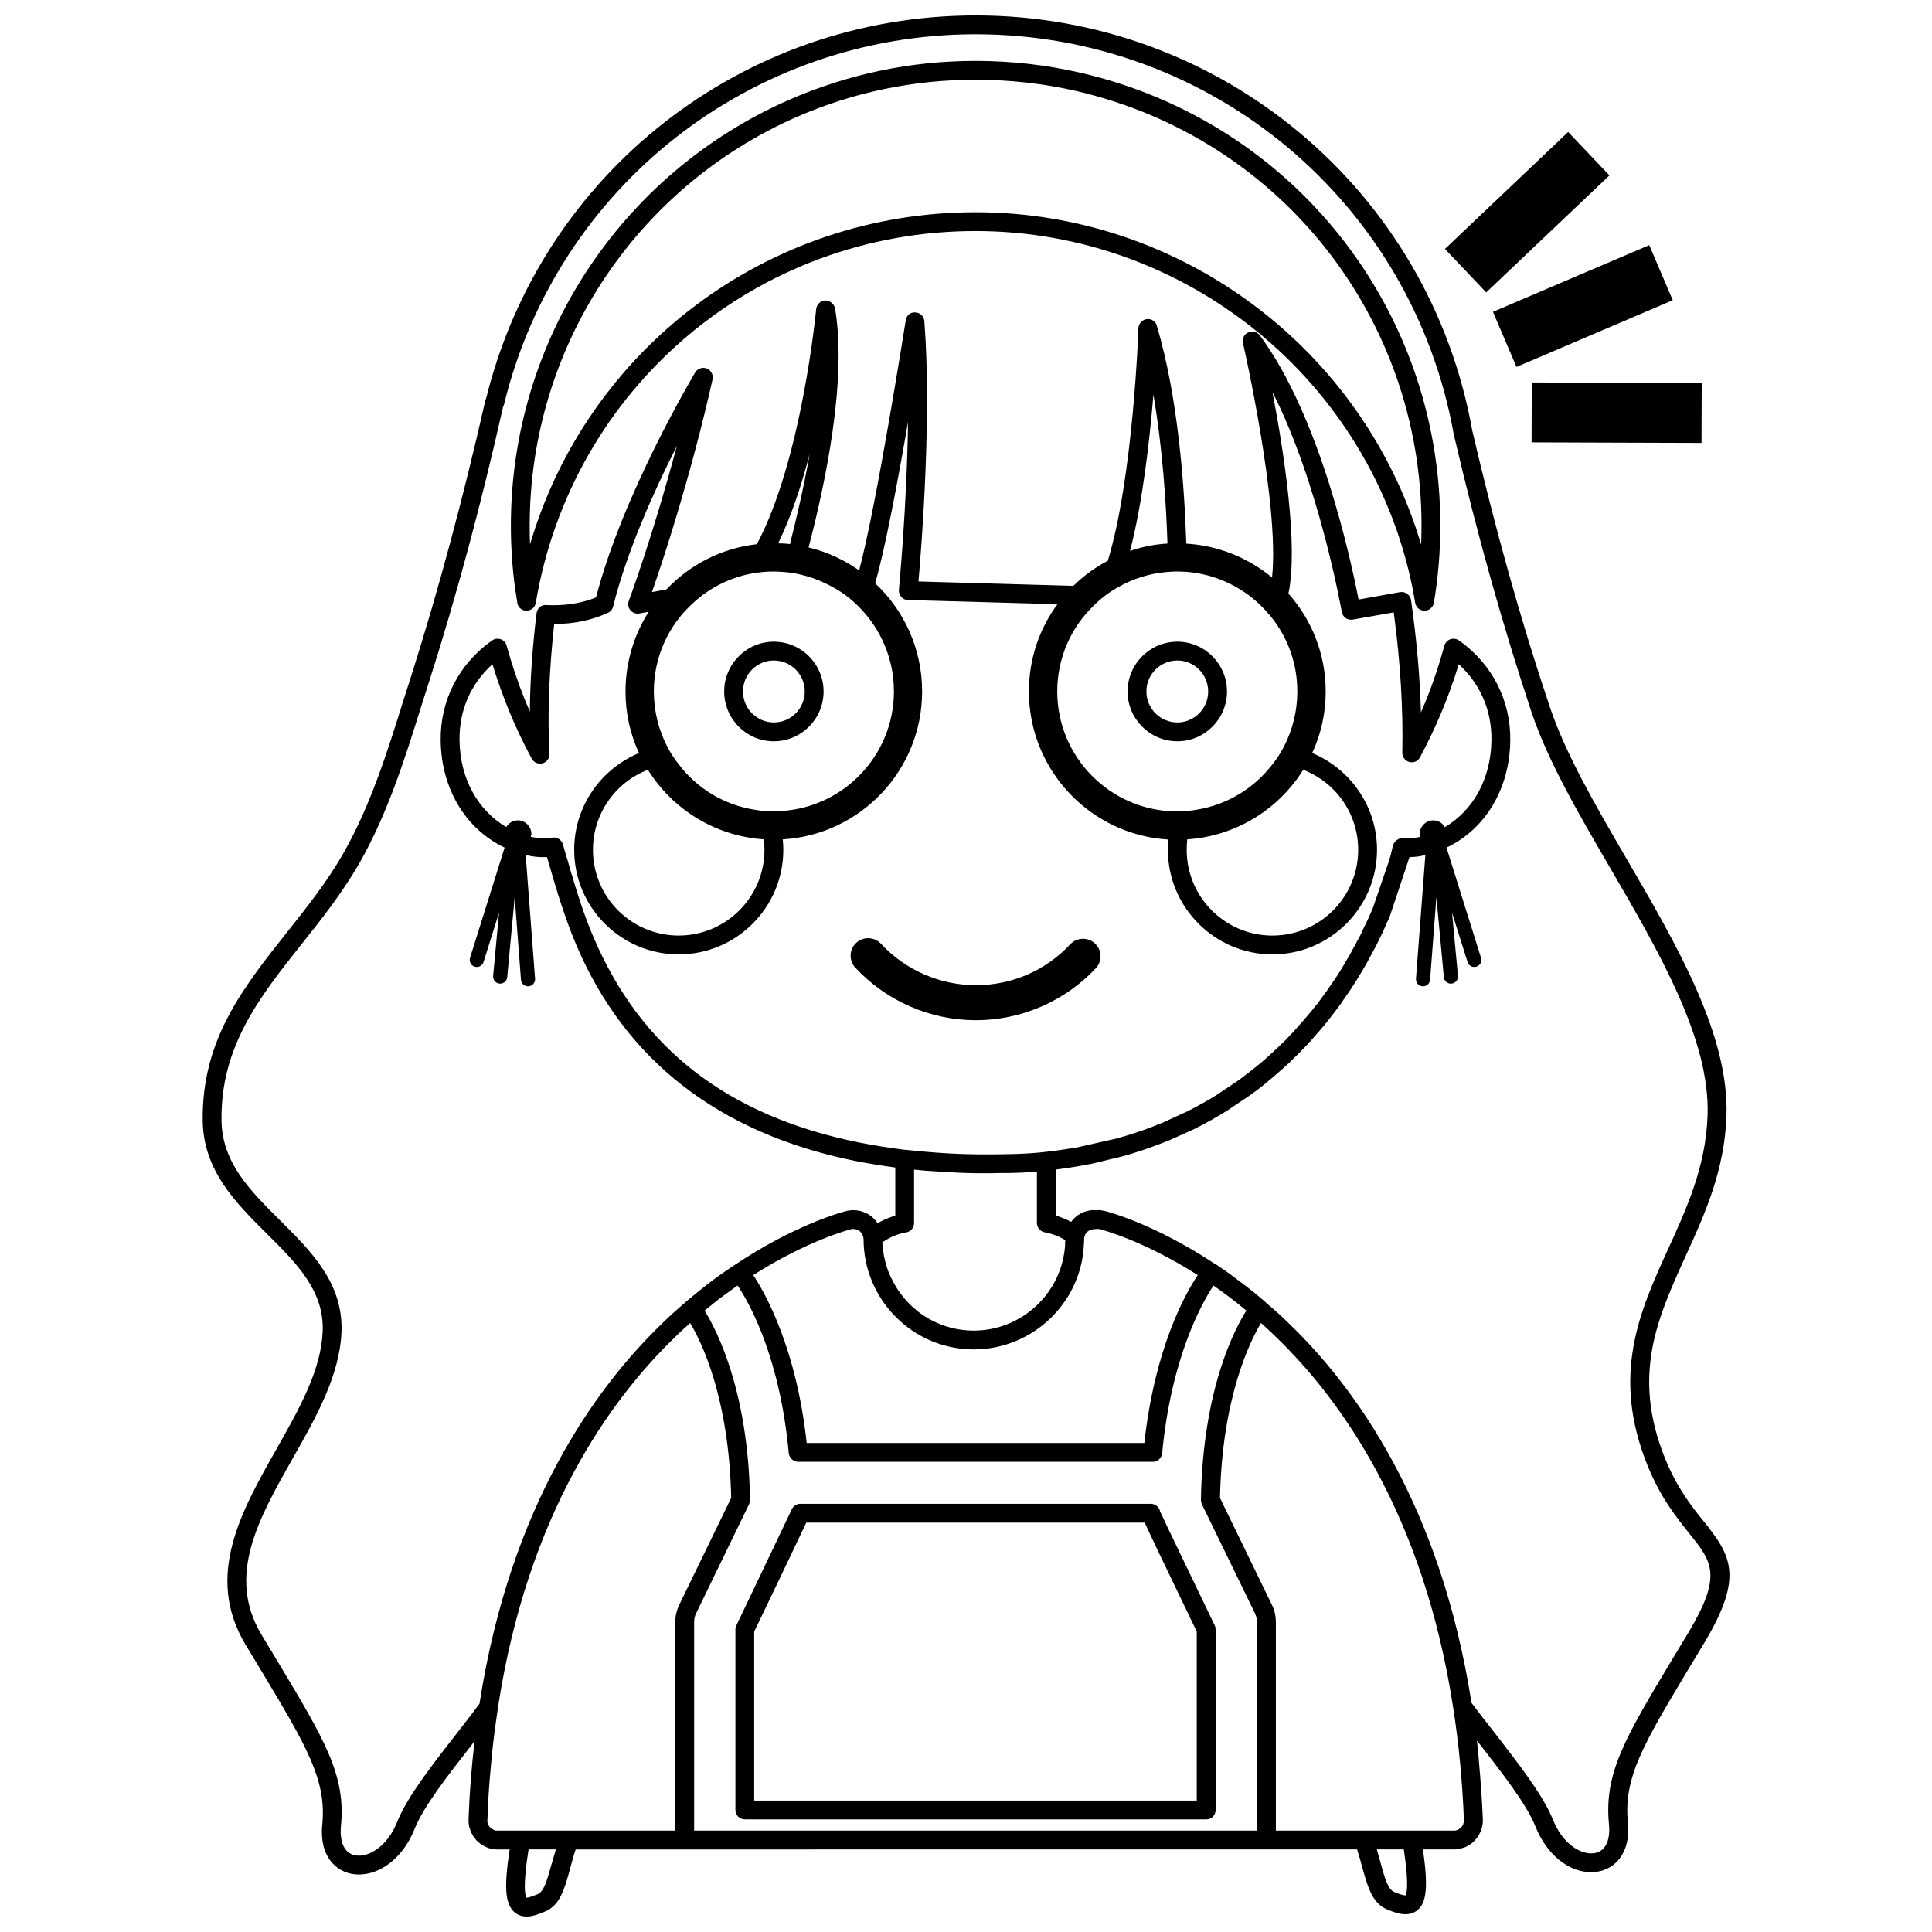
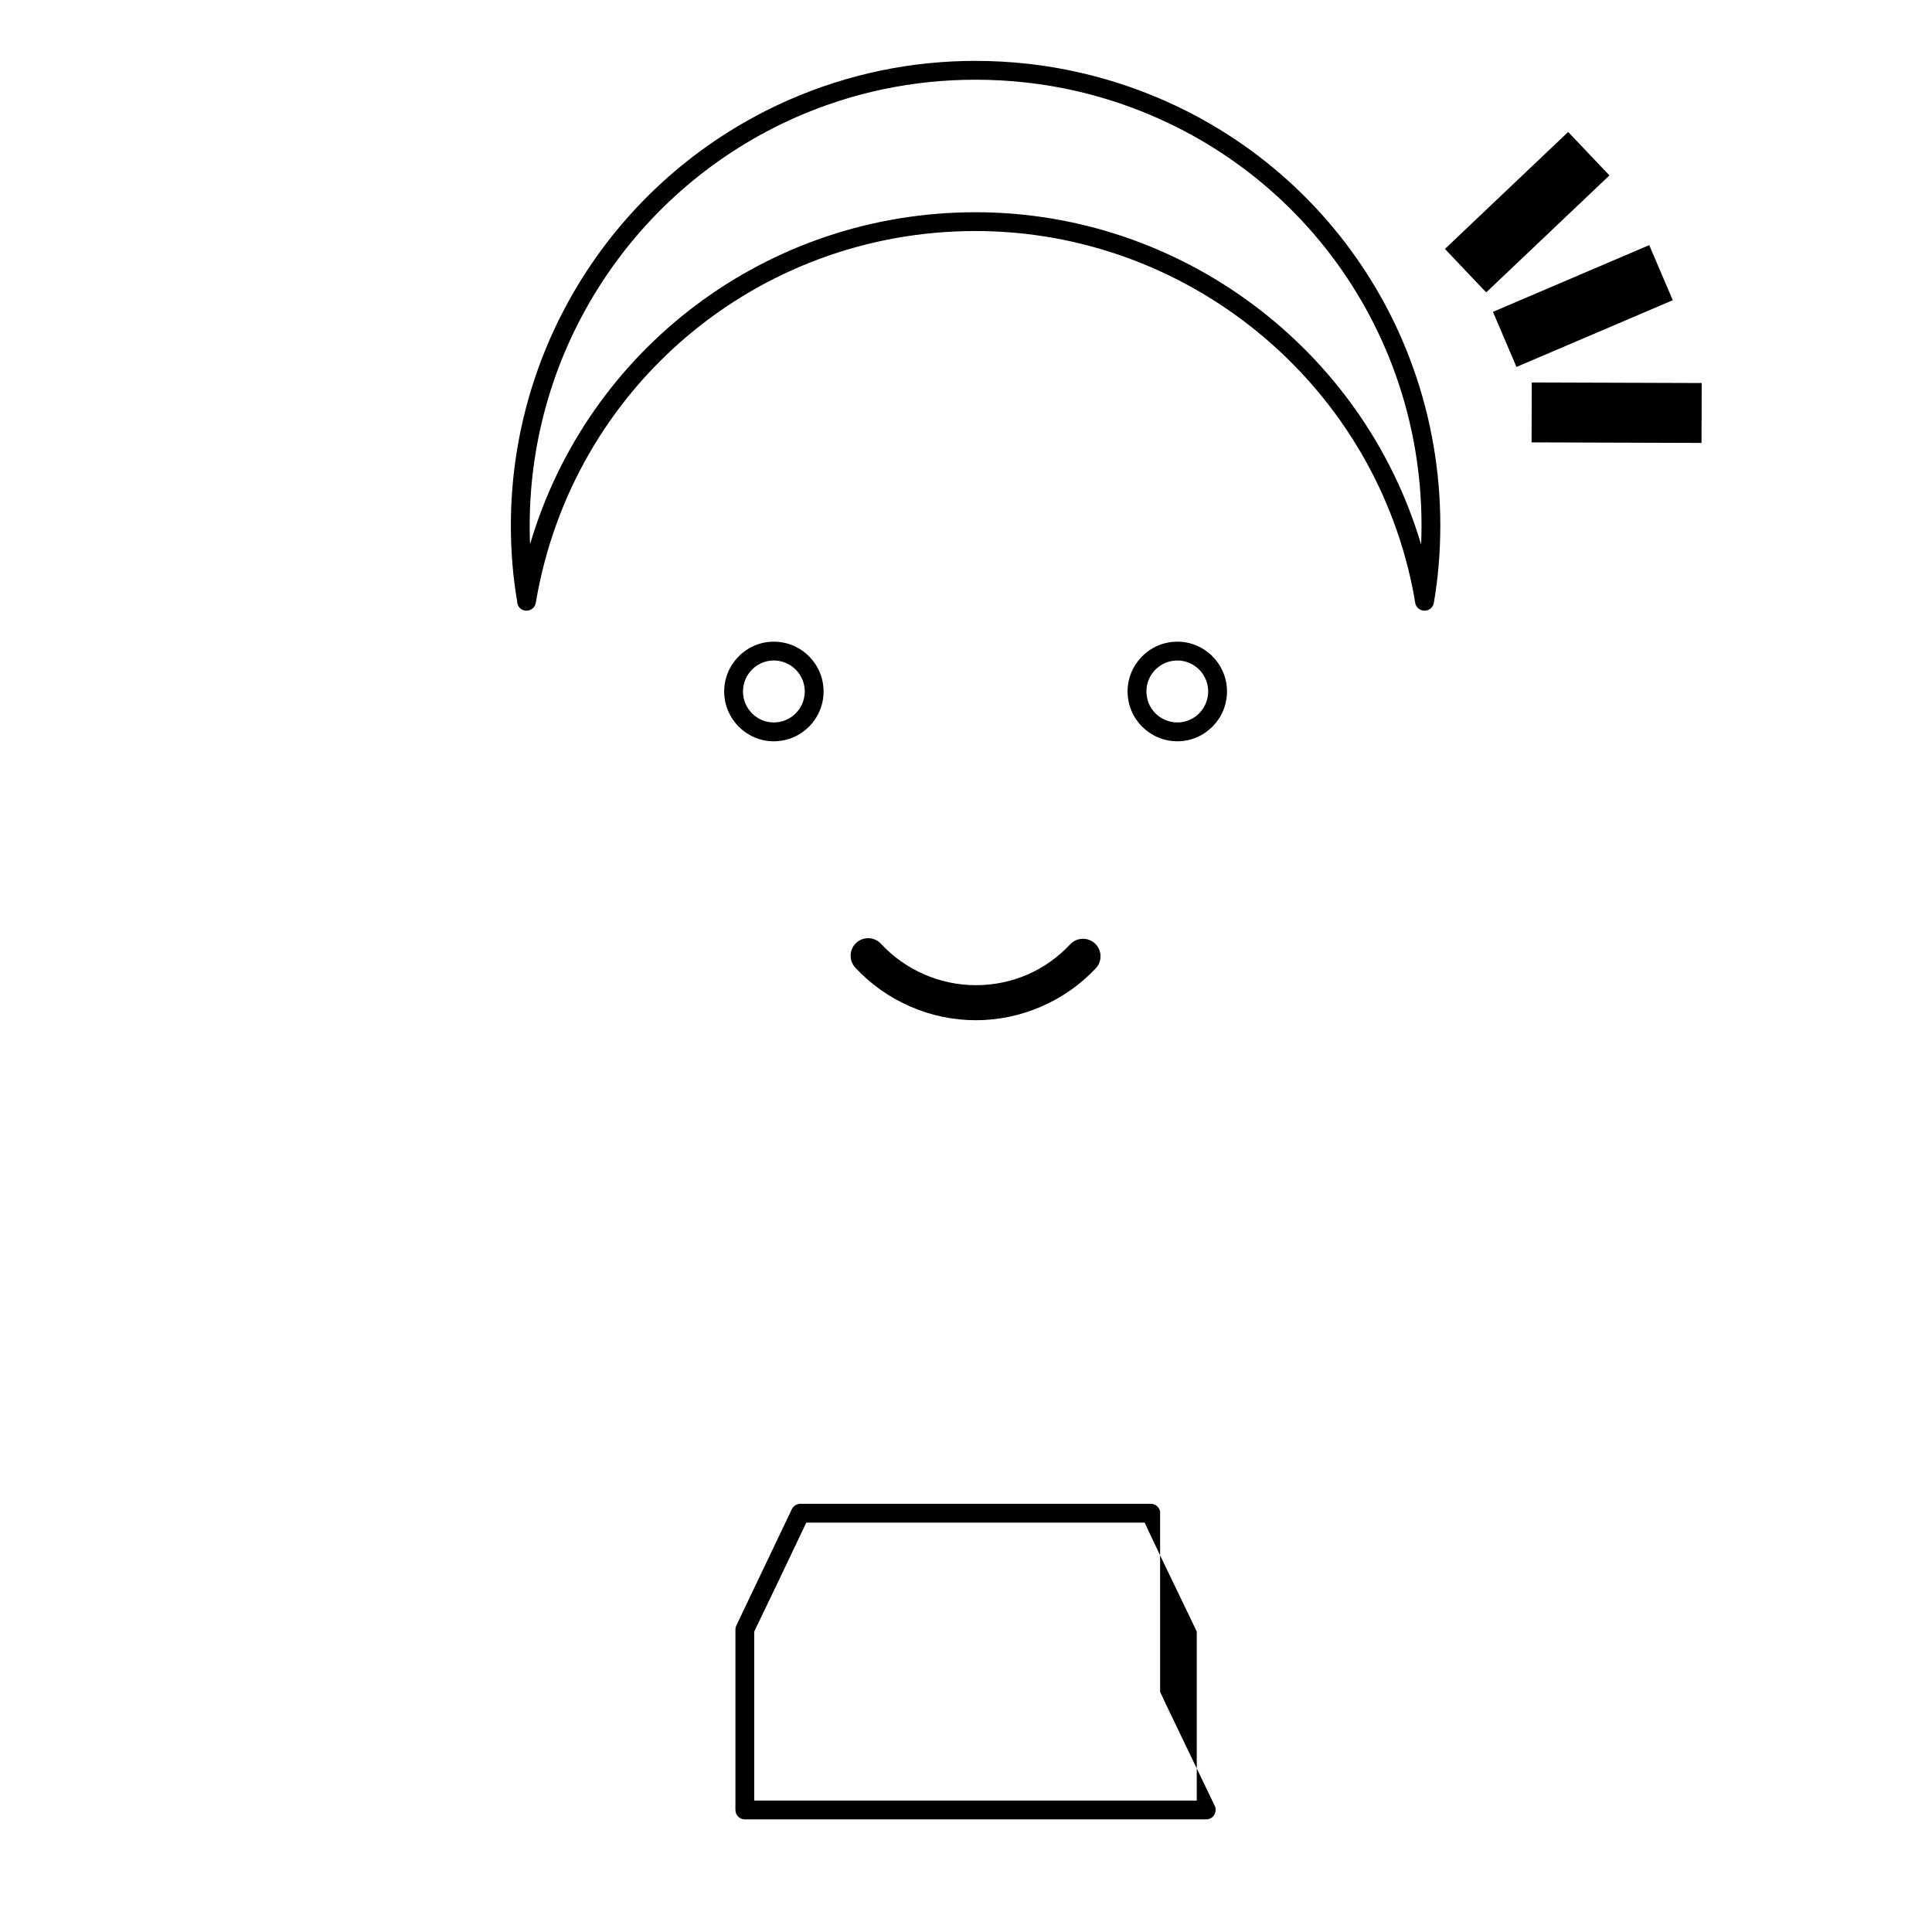
<svg xmlns="http://www.w3.org/2000/svg" width="800px" height="800px" version="1.1" viewBox="144 144 512 512">
  <defs>
    <clipPath id="a">
-       <path d="m197 148.09h406v503.81h-406z" />
-     </clipPath>
+       </clipPath>
  </defs>
  <g clip-path="url(#a)">
    <path d="m595.53 547.21c-3.176-3.93-7.098-8.867-10.277-16.727-8.918-22.066-1.965-37.23 5.344-53.352 5.141-11.234 10.43-22.824 10.934-37.383 0.754-21.41-13.047-45.141-26.449-68.113-8.363-14.359-16.223-27.91-20.402-40.406-7.609-22.621-14.309-46.551-20.504-73.051-11.344-63.785-66.715-110.09-131.61-110.09-61.664 0-114.97 41.715-129.73 101.47-0.145 0.25-0.203 0.453-0.25 0.707-5.793 25.594-12.344 49.926-19.445 72.348l-2.168 6.801c-4.332 13.855-8.816 28.164-15.922 40.605-4.328 7.656-9.77 14.461-15.008 21.059-11.586 14.609-22.57 28.414-22.324 49.828 0.152 13.301 8.715 21.816 17.035 30.078 7.809 7.758 15.164 15.062 14.762 25.797-0.402 10.277-6.144 20.453-12.242 31.234-9.371 16.523-19.043 33.605-8.266 51.742l4.383 7.254c11.789 19.648 17.18 28.668 16.02 40.457-0.551 5.441 1.16 8.613 2.672 10.277 1.762 1.965 4.281 3.023 7.004 3.023 6.047 0 11.891-4.734 14.812-12.141 2.367-5.894 8.664-13.957 14.762-21.766 0.352-0.504 0.754-0.957 1.113-1.461-0.805 6.75-1.367 13.754-1.613 20.957h0.051v0.25c-0.051 0.102-0.051 0.203-0.051 0.301 0 0.051 0.102 0.656 0.102 0.754 0 0.102 0.105 0.453 0.105 0.555 0 0 0.051 0.051 0.051 0.102 0.051 0.152 0.105 0.25 0.152 0.453 0 0.051 0.051 0.152 0.051 0.203 0 0.102 0.051 0.152 0.051 0.152 0 0.051 0 0.102 0.055 0.152 0.051 0.203 0.145 0.453 0.203 0.504l0.145 0.203 0.203 0.402c0.051 0.051 0.105 0.152 0.152 0.25 0.102 0.152 0.203 0.25 0.203 0.301l0.102 0.102c0 0.051 0 0.102 0.055 0.102 0.051 0 0.102 0.102 0.203 0.203 0.051 0.102 0.145 0.25 0.348 0.453 0.105 0.051 0.203 0.203 0.402 0.352 0.051 0.051 0.105 0.051 0.105 0.102 0.051 0.051 0.102 0.051 0.102 0.051 0.051 0.102 0.105 0.102 0.152 0.152 0.051 0.102 0.152 0.102 0.152 0.152h0.051c0.102 0.102 0.656 0.453 0.75 0.504 0.055 0.051 0.152 0.102 0.258 0.102 0.145 0.102 0.25 0.152 0.25 0.152 0.051 0.051 0.453 0.203 0.551 0.25 0.055 0.051 0.152 0.051 0.258 0.102 0.102 0.051 0.203 0.051 0.25 0.102 0.102 0.051 0.203 0.051 0.301 0.051 0.105 0.051 0.203 0.102 0.309 0.102 0.051 0 0.203 0 0.348 0.051 0.152 0.051 0.309 0.051 0.352 0.051 0.105 0 0.605 0.051 0.707 0.051h3.43c-1.664 10.629-0.91 14.105 0.75 16.121 0.656 0.754 1.812 1.664 3.727 1.664 1.461 0 2.922-0.504 4.836-1.309 3.981-1.613 5.144-5.793 6.606-11.035 0.453-1.664 0.906-3.477 1.562-5.441h28.918l154.19-0.012h23.988c0.551 1.762 1.004 3.375 1.406 4.887 1.461 5.238 2.625 9.371 6.555 11.035 1.965 0.805 3.426 1.258 4.887 1.258 1.914 0 3.074-0.906 3.727-1.664 1.605-1.863 2.367-5.34 0.855-15.516h8.566c0.051 0 0.145 0 0.301-0.051 0.102 0.051 0.203 0.051 0.25 0 0.152 0 0.605-0.102 0.754-0.102 0.051 0 0.145-0.051 0.25-0.102 0.102-0.051 0.301-0.102 0.402-0.102 0.051-0.051 0.102-0.051 0.102-0.051 0.055 0 0.203-0.051 0.352-0.102 0.051 0 0.152-0.051 0.152-0.051 0.145-0.051 0.402-0.203 0.551-0.25l0.055-0.051s0.051 0 0.102-0.051 0.105-0.102 0.203-0.152h0.051c0.152-0.051 0.309-0.152 0.352-0.203l0.102-0.102h0.055c0.145-0.102 0.348-0.25 0.504-0.402 0.203-0.102 0.309-0.25 0.352-0.301 0.102-0.102 0.203-0.203 0.25-0.301 0.051-0.051 0.102-0.102 0.152-0.152s0.102-0.051 0.102-0.102c0.105-0.102 0.402-0.402 0.453-0.555 0.152-0.152 0.258-0.352 0.457-0.656l0.145-0.352s0-0.051 0.105-0.152c0-0.051 0-0.102 0.051-0.152 0.051-0.102 0.102-0.203 0.102-0.203 0.055-0.152 0.105-0.352 0.152-0.402 0.051-0.102 0.152-0.402 0.203-0.555l0.105-0.504v-0.051s0-0.102 0.051-0.25c0.051-0.102 0.051-0.203 0.051-0.25l0.051-0.605v-0.656c-0.203-5.289-0.605-10.48-1.059-15.566v-0.152c-0.145-1.715-0.301-3.426-0.504-5.141 0.25 0.352 0.504 0.656 0.805 1.008 6.047 7.809 12.344 15.871 14.711 21.766 2.922 7.356 8.711 12.09 14.762 12.09 2.769 0 5.238-1.059 7.004-2.973 1.566-1.715 3.273-4.887 2.719-10.328-1.176-11.777 4.215-20.746 16.004-40.445l4.383-7.254c10.328-17.379 7.004-22.871-0.25-31.941zm-305.41 90.988c-1.258 4.535-2.016 7.106-3.68 7.809-0.656 0.25-2.168 0.906-2.922 0.906-0.352-0.555-1.008-2.973 0.555-12.797h7.25c-0.445 1.461-0.852 2.824-1.203 4.082zm4.637-9.066h-19.297c-0.105-0.051-0.203-0.051-0.352-0.102h-0.102c-0.055 0-0.055-0.051-0.105-0.051-0.102-0.051-0.203-0.152-0.301-0.203l-0.309-0.152c-0.051 0-0.051-0.051-0.102-0.051-0.105-0.102-0.152-0.152-0.203-0.203-0.051 0-0.051-0.051-0.105-0.102-0.051 0-0.051-0.051-0.102-0.051-0.105-0.152-0.203-0.402-0.352-0.504l-0.051-0.152c0-0.203-0.105-0.555-0.152-0.605h-0.051c0-0.102 0-0.152-0.051-0.25 0.051-0.102 0.051-0.203 0.051-0.25v-0.102c0.051-1.863 0.152-3.777 0.25-5.691 0.105-1.914 0.25-3.777 0.402-5.644 0.301-3.727 0.656-7.406 1.109-11.035 0.152-1.258 0.309-2.57 0.508-3.777 0.145-1.16 0.348-2.316 0.504-3.426 0.051-0.152 0.051-0.352 0.051-0.504 7.91-51.34 29.926-81.617 47.062-98.09 1.258-1.258 2.57-2.418 3.828-3.578 2.867 4.734 10.328 19.648 10.883 46.352l-13.754 28.312c-0.707 1.461-1.059 3.023-1.059 4.586v55.27zm33.199 0v-55.27c0-0.805 0.152-1.613 0.551-2.367l14.008-28.867c0.152-0.352 0.25-0.754 0.25-1.16-0.453-29.172-9.07-45.395-12.043-50.129 1.059-0.855 2.266-1.863 3.727-3.023 0.906-0.656 1.914-1.41 2.973-2.168 0.656-0.504 1.359-0.957 2.066-1.461 3.125 4.684 11.184 18.941 13.547 44.438 0.152 1.258 1.211 2.266 2.519 2.266h93.961c1.258 0 2.367-1.008 2.469-2.266 2.414-25.34 10.48-39.699 13.598-44.438 2.977 2.066 5.996 4.332 8.715 6.648-2.973 4.684-11.539 20.605-12.043 50.129 0 0.402 0.102 0.805 0.25 1.16l14.055 28.867c0.348 0.754 0.551 1.562 0.551 2.367v55.27zm74.109-127.52c14.559 0 27.055-10.883 28.969-25.34 0.102-0.957 0.203-1.965 0.25-3.125 0-0.402 0.051-0.805 0.051-1.258 0 0 0-0.051 0.055-0.102 0.25-1.211 1.309-2.066 2.867-2.066h0.051c0.055 0 0.555-0.051 0.605-0.051 0.203 0 0.453 0.051 0.656 0.102 0.152 0.051 11.133 2.769 25.852 12.141-3.379 5.039-11.391 19.398-14.16 44.488h-89.48c-2.719-24.887-10.781-39.348-14.16-44.488 14.609-9.32 25.746-12.09 25.797-12.141h0.105c0.203-0.051 0.402-0.051 0.453-0.102h0.102c0.203 0.051 0.402 0.051 0.508 0.051 0.152 0.051 0.25 0.051 0.402 0.102h0.102c0.152 0.102 0.508 0.301 0.656 0.352 0.055 0.051 0.352 0.352 0.402 0.402 0.055 0.051 0.309 0.352 0.352 0.402 0 0.102 0.25 0.805 0.301 0.906 0 0.152 0 0.301 0.055 0.453-0.008 16.125 13.09 29.273 29.211 29.273zm-120.86-140.2c-1.309 0-2.41 0.73-3.043 1.773-0.016-0.004-0.023-0.012-0.039-0.02-7.5-4.434-12.242-12.898-12.34-23.023-0.105-7.91 2.973-14.914 8.711-20.102 0 0.051 0.051 0.051 0.051 0.102 2.625 8.613 6.098 17.027 10.383 24.938 0.551 1.008 1.762 1.512 2.871 1.211s1.859-1.359 1.809-2.519c-0.551-10.328-0.102-21.914 1.258-34.41 5.238 0 10.027-1.008 14.258-2.973 0.707-0.301 1.211-0.957 1.367-1.664 3.578-14.508 10.879-30.684 16.879-42.523-6.297 23.629-12.645 40.859-12.746 41.059-0.301 0.805-0.145 1.762 0.453 2.469 0.555 0.656 1.461 1.008 2.316 0.855l2.519-0.453c-3.879 6.098-6.144 13.352-6.144 21.109 0 5.844 1.258 11.336 3.578 16.324-10.078 4.18-17.18 14.105-17.18 25.645 0 15.266 12.395 27.711 27.711 27.711 15.266 0 27.711-12.445 27.711-27.711 0-0.957-0.051-1.863-0.145-2.769 20.605-1.211 36.93-18.34 36.93-39.195 0-11.285-4.785-21.512-12.449-28.668 2.625-8.969 6.047-27.258 8.715-42.773-0.309 22.773-2.418 44.184-2.418 44.488-0.051 0.656 0.152 1.359 0.605 1.863 0.453 0.555 1.109 0.855 1.812 0.855l39.594 1.109c-4.781 6.5-7.559 14.461-7.559 23.125 0 20.906 16.375 38.039 36.984 39.246-0.105 0.906-0.152 1.812-0.152 2.719 0 15.266 12.445 27.711 27.711 27.711s27.711-12.445 27.711-27.711c0-11.539-7.106-21.461-17.18-25.645 2.316-4.988 3.578-10.48 3.578-16.324 0-9.926-3.727-19.043-9.875-25.945 2.672-12.543-1.211-37.535-4.231-53.402 12.445 24.484 18.289 57.887 18.383 58.289 0.105 0.605 0.457 1.211 1.008 1.613 0.555 0.352 1.211 0.504 1.863 0.402l10.883-1.914c1.762 13.098 2.519 25.594 2.266 37.18 0 1.16 0.75 2.168 1.863 2.469 1.109 0.301 2.316-0.203 2.82-1.211 4.231-7.91 7.707-16.172 10.277-24.688 5.691 5.188 8.766 12.191 8.664 20.102-0.102 10.125-4.781 18.59-12.289 23.023-0.016 0.012-0.035 0.016-0.051 0.023-0.637-1.043-1.738-1.777-3.047-1.777-1.996 0-3.621 1.621-3.621 3.629 0 0.266 0.137 0.48 0.191 0.73-0.023 0.004-0.051 0.012-0.074 0.016-1.512 0.352-3.066 0.453-4.578 0.301-1.113-0.102-2.418 0.957-2.672 2.168l-0.656 2.769c-0.055 0-0.152 0.555-0.152 0.555l-4.484 13.098-0.703 1.609-1.109 2.469-0.402 0.754-1.059 2.266-0.352 0.656-2.57 4.785-0.402 0.656-0.605 1.008c0 0.051-0.25 0.504-0.301 0.504-0.754 1.359-1.613 2.672-2.469 3.981l-0.352 0.504-1.859 2.719-0.457 0.605-2.012 2.769-0.402 0.453-1.109 1.41c-1.16 1.41-2.371 2.82-3.836 4.434l-1.059 1.211-0.402 0.402-1.059 1.109-0.402 0.453-2.719 2.621-0.398 0.352-1.371 1.27c-1.512 1.41-3.125 2.719-4.836 4.082l-3.176 2.418-0.508 0.352-5.492 3.68c-2.465 1.512-5.039 2.973-7.656 4.281l-0.453 0.203-6.246 2.871-0.555 0.203-2.117 0.855c-2.867 1.109-5.945 2.117-9.02 2.973l-0.547 0.152-10.277 2.316-0.508 0.102c-2.57 0.402-5.184 0.805-8.012 1.109-5.188 0.605-10.68 0.656-16.324 0.656-6.297 0-12.645-0.352-20.656-1.211h-0.203c-4.133-0.504-8.16-1.16-12.293-1.965-34.707-7.055-57.68-24.84-70.277-54.465l-0.555-1.309s-0.152-0.453-0.203-0.453l-0.402-1.059c-1.109-2.871-2.168-5.894-3.223-9.27l-0.25-0.805-0.152-0.453-0.152-0.555-0.203-0.656-0.352-1.211s-0.145-0.453-0.145-0.504l-0.203-0.555-1.008-3.527-0.152-0.504-0.25-0.754c-0.25-0.957-0.555-1.914-0.805-2.871-0.348-1.211-1.512-2.016-2.769-1.812-1.863 0.25-3.828 0.203-5.691-0.203-0.035-0.004-0.059-0.016-0.098-0.02 0.055-0.246 0.191-0.457 0.191-0.727 0-2-1.621-3.625-3.621-3.625zm64.734-65.809c1.008-0.102 2.066-0.152 3.125-0.152 0.754 0 1.516 0.051 2.266 0.102 1.715 0.102 3.375 0.352 4.988 0.754 2.367 0.555 4.586 1.359 6.699 2.418 2.519 1.211 4.887 2.719 6.953 4.535 6.699 5.844 10.934 14.461 10.934 23.98 0 17.332-14.008 31.488-31.285 31.738-0.203 0.051-0.352 0.051-0.555 0.051-1.762 0-3.473-0.152-5.141-0.453-8.211-1.309-15.316-5.742-20.102-12.09-1.152-1.461-2.211-3.074-3.074-4.785-2.211-4.332-3.473-9.27-3.473-14.461 0-9.168 3.879-17.434 10.125-23.176 4.934-4.684 11.383-7.754 18.539-8.461zm4.281-7.609c3.473-7.152 6.246-15.566 8.363-23.781-1.566 8.969-3.578 17.434-5.238 23.98-1.059-0.148-2.066-0.199-3.125-0.199zm-3.629 81.215c0 12.543-10.227 22.723-22.727 22.723-12.539 0-22.723-10.176-22.723-22.723 0-9.672 6.047-17.938 14.559-21.211 6.5 10.43 17.785 17.582 30.738 18.438 0.102 0.91 0.152 1.816 0.152 2.773zm93.859-69.676c3.926-2.215 8.363-3.629 13.098-3.981 0.805-0.051 1.613-0.102 2.418-0.102 0.855 0 1.762 0.051 2.57 0.102 5.594 0.453 10.781 2.367 15.164 5.34h0.051c2.016 1.359 3.883 2.973 5.496 4.734 5.34 5.644 8.559 13.25 8.559 21.613 0 5.188-1.258 10.125-3.473 14.461-0.855 1.715-1.914 3.324-3.074 4.785-4.785 6.297-11.941 10.781-20.102 12.09-1.664 0.301-3.426 0.453-5.184 0.453l-0.508 0.004c-17.324-0.301-31.285-14.41-31.285-31.789 0-8.969 3.727-17.078 9.73-22.824 1.957-1.914 4.121-3.578 6.539-4.887zm3.023-9.523c3.324-12.848 5.188-29.172 6.195-41.414 2.414 14.055 3.375 28.719 3.723 39.449-3.418 0.203-6.742 0.859-9.918 1.965zm15.164 76.43c12.949-0.855 24.238-8.012 30.738-18.438 8.508 3.273 14.559 11.539 14.559 21.211 0 12.543-10.176 22.723-22.723 22.723-12.543 0-22.723-10.176-22.723-22.723 0-0.961 0.051-1.867 0.148-2.773zm-74.41 104.14c1.152-0.203 2.012-1.258 2.012-2.469v-14.156c1.062 0.102 2.121 0.203 3.125 0.301 1.258 0.102 2.519 0.152 3.727 0.25 0.957 0.051 1.914 0.102 2.828 0.152 1.512 0.102 3.023 0.152 4.484 0.203s2.871 0.051 4.332 0.051c1.461 0 2.867 0 4.281-0.051 1.41 0 2.871 0 4.281-0.051 1.316-0.051 2.625-0.102 3.93-0.203 0.555 0 1.059-0.051 1.566-0.102v13.602c0 1.211 0.906 2.266 2.062 2.469 1.914 0.352 3.777 1.059 5.441 2.066 0 1.008-0.051 2.016-0.203 2.973-1.605 11.992-11.941 21.008-24.031 21.008-5.039 0-9.773-1.562-13.652-4.231-0.605-0.402-1.211-0.855-1.77-1.359-2.465-2.066-4.578-4.637-6.039-7.559-0.309-0.555-0.605-1.16-0.855-1.762-0.258-0.551-0.457-1.105-0.66-1.711-0.203-0.605-0.402-1.211-0.504-1.812-0.051-0.051-0.051-0.152-0.051-0.25-0.203-0.656-0.352-1.359-0.402-2.117-0.051-0.102-0.105-0.203-0.051-0.352-0.152-0.555-0.203-1.109-0.203-1.715-0.055-0.152-0.055-0.301-0.055-0.504 1.922-1.363 4.086-2.269 6.406-2.672zm132.25 175.73c-0.754 0-2.266-0.605-2.973-0.906-1.613-0.656-2.418-3.223-3.633-7.758-0.301-1.109-0.656-2.266-1.004-3.527h7.152c1.562 10.277 0.605 12.039 0.457 12.191zm15.414-19.348c0 0.051-0.051 0.152-0.051 0.203-0.051 0.051-0.051 0.152-0.051 0.203-0.051 0-0.152 0.402-0.203 0.453-0.051 0.051-0.105 0.102-0.152 0.203-0.051 0.102-0.152 0.203-0.203 0.25 0 0.051-0.051 0.051-0.051 0.102-0.105 0.051-0.203 0.102-0.352 0.203-0.102 0.051-0.203 0.152-0.301 0.25-0.051 0-0.152 0.051-0.25 0.102-0.055 0-0.055 0-0.105 0.051-0.102 0.051-0.203 0.051-0.301 0.051v0.051h-0.105c-0.102 0-0.203 0.051-0.301 0.051h-11.336l-12.688-0.004h-23.324v-55.27c0-1.562-0.348-3.176-1.059-4.586l-13.75-28.312c0.551-26.652 8.012-41.613 10.879-46.352 1.258 1.16 2.574 2.316 3.836 3.578 17.078 16.426 39.145 46.805 47.055 98.191 1.512 9.574 2.469 19.648 2.871 29.926 0 0.102-0.055 0.453-0.055 0.555-0.004 0-0.004 0.051-0.004 0.102zm59.602-50.383-4.383 7.254c-12.395 20.656-18.035 30.078-16.723 43.527 0.301 2.82-0.203 5.141-1.41 6.449-1.008 1.16-2.367 1.359-3.324 1.359-3.223 0-7.656-2.769-10.125-8.969-2.625-6.551-9.168-14.863-15.422-22.973-2.117-2.672-4.231-5.391-6.144-7.961-8.211-52.547-30.883-83.785-48.516-100.66-1.914-1.914-3.879-3.629-5.742-5.188-0.152-0.152-0.258-0.301-0.402-0.402-1.969-1.715-4.086-3.426-6.297-5.09-1.008-0.754-2.016-1.512-3.027-2.266-1.203-0.855-2.414-1.715-3.629-2.519-0.051-0.051-0.152-0.102-0.203-0.051l-0.504-0.352c-16.027-10.578-28.363-13.703-28.824-13.805-0.598-0.152-1.258-0.25-1.914-0.25-0.25 0-0.453 0-0.301 0.051-0.051 0-0.605-0.051-0.656-0.051-2.469 0-4.691 1.211-6.098 3.125-1.316-0.707-2.672-1.258-4.086-1.664v-12.191c2.066-0.25 4.086-0.555 6.098-0.906l0.555-0.102 2.168-0.402 0.805-0.152 7.707-1.863 0.617-0.152c3.223-0.906 6.398-1.965 9.672-3.223l1.965-0.754s0.555-0.25 0.605-0.25l6.602-2.973 0.457-0.25c2.719-1.359 5.441-2.871 8.16-4.586l5.637-3.777 0.508-0.352 1.461-1.059 0.402-0.301 1.562-1.211c1.715-1.41 3.375-2.82 5.144-4.383l1.309-1.211 0.402-0.352 2.82-2.769 0.453-0.453 1.16-1.211 0.352-0.352 0.348-0.402 1.008-1.109c1.309-1.461 2.57-2.922 3.981-4.637l0.957-1.258 0.398-0.504 2.172-2.871 0.402-0.605 2.012-2.922 0.352-0.504c0.906-1.359 1.762-2.719 2.57-4.133l0.309-0.453 0.656-1.16 0.402-0.656 2.719-5.039 0.301-0.605 1.16-2.367c0-0.051 0.402-0.855 0.402-0.855l1.109-2.519c0.051 0 0.402-0.855 0.402-0.855l0.348-0.855 5.144-15.469c1.41 0 2.82-0.152 4.18-0.555 0.012 0 0.016-0.004 0.023-0.004l-2.488 32.789c-0.082 1.039 0.699 1.934 1.734 2.016 0.051 0 0.098 0.004 0.141 0.004 0.969 0 1.789-0.75 1.863-1.734l1.668-21.879 1.98 21.199c0.09 0.973 0.91 1.703 1.867 1.703 0.059 0 0.109-0.004 0.172-0.012 1.031-0.098 1.793-1.012 1.699-2.047l-1.57-16.742 4.102 13.074c0.312 0.988 1.367 1.543 2.352 1.23 0.988-0.309 1.543-1.359 1.223-2.348l-9.148-29.199c0.012 0 0.02-0.004 0.023-0.004 10.277-4.887 16.723-15.566 16.879-28.363 0.152-10.68-4.836-20.355-13.602-26.551-0.707-0.453-1.562-0.555-2.316-0.301-0.75 0.301-1.309 0.906-1.562 1.715-1.613 5.996-3.68 11.941-6.195 17.684-0.25-9.473-1.152-19.445-2.621-29.773-0.105-0.656-0.453-1.258-1.008-1.664-0.555-0.402-1.211-0.555-1.914-0.453l-10.984 1.965c-1.969-10.176-10.133-48.465-26.199-70.031-0.711-0.957-1.969-1.258-3.027-0.754-1.109 0.453-1.664 1.664-1.406 2.82 0.102 0.453 9.77 42.824 7.703 62.121-6.242-5.141-14.105-8.465-22.723-8.969-0.504-15.367-2.168-38.742-7.809-57.738-0.301-1.16-1.41-1.914-2.672-1.762-1.211 0.152-2.168 1.16-2.211 2.418 0 0.453-1.367 39.551-8.113 61.617-3.375 1.762-6.449 4.031-9.117 6.648l-41.059-1.16c0.855-9.672 3.527-43.934 1.562-68.973-0.102-1.258-1.109-2.266-2.367-2.316-1.461-0.102-2.367 0.855-2.57 2.117-0.105 0.504-7.508 48.012-12.344 66.25-3.981-2.82-8.508-4.938-13.402-6.098 4.332-16.473 10.277-44.336 7.008-63.379-0.258-1.211-1.516-2.117-2.574-2.066-1.258 0.051-2.262 1.008-2.414 2.266-0.051 0.453-3.777 39.852-15.719 62.32-9.371 1.059-17.785 5.441-23.98 11.992l-3.828 0.707c3.066-8.816 10.328-30.832 16.066-56.375 0.25-1.211-0.402-2.418-1.512-2.871-1.16-0.453-2.469 0-3.074 1.008-0.805 1.359-19.297 32.496-26.301 59.652-3.324 1.359-7.152 2.066-11.336 2.066-0.605 0-1.258 0-1.863-0.051-1.41-0.102-2.414 0.906-2.57 2.215-1.109 9.168-1.715 17.887-1.77 26.047-1.965-4.535-3.672-9.168-5.09-13.855-0.348-1.211-0.707-2.418-1.059-3.629-0.203-0.805-0.75-1.41-1.562-1.715-0.754-0.25-1.613-0.152-2.266 0.301-8.816 6.195-13.805 15.871-13.652 26.551 0.152 12.797 6.648 23.477 16.93 28.363h0.012l-9.16 29.207c-0.312 0.988 0.242 2.039 1.23 2.348 0.988 0.312 2.039-0.238 2.348-1.23l4.102-13.074-1.562 16.742c-0.102 1.031 0.656 1.949 1.688 2.047 0.059 0.004 0.121 0.012 0.176 0.012 0.957 0 1.777-0.73 1.863-1.703l1.984-21.199 1.664 21.879c0.082 0.984 0.898 1.734 1.867 1.734 0.051 0 0.102 0 0.145-0.004 1.031-0.082 1.797-0.977 1.723-2.016l-2.488-32.781c1.812 0.453 3.723 0.656 5.637 0.555 0.105 0.352 0.203 0.656 0.301 1.008l0.203 0.707 0.203 0.656 1.008 3.477c0 0.051 0.152 0.453 0.152 0.504l0.555 1.863 0.164 0.496 0.152 0.453c0 0.051 0.152 0.555 0.152 0.605l0.301 0.906c1.059 3.375 2.168 6.5 3.324 9.523l1.211 2.973c13.047 30.781 37.934 50.027 73.859 57.332 3.578 0.707 7.098 1.258 10.73 1.762v12.746c-1.613 0.504-3.231 1.16-4.691 2.016-0.145-0.203-0.301-0.453-0.348-0.504-0.105-0.102-0.309-0.352-0.352-0.402-0.102-0.102-0.352-0.402-0.504-0.504 0 0-0.352-0.352-0.402-0.352-0.105-0.102-0.352-0.301-0.453-0.352-0.055-0.051-0.105-0.051-0.203-0.102-0.105-0.102-0.258-0.203-0.352-0.25-0.051 0-0.453-0.203-0.504-0.25-0.152-0.051-0.352-0.152-0.605-0.25-0.055 0-0.105-0.051-0.203-0.051-0.203-0.102-0.402-0.152-0.555-0.203-0.152-0.051-0.352-0.051-0.504-0.102-0.105 0-0.656-0.102-0.754-0.102-0.203-0.051-0.352-0.051-0.203 0-0.301-0.051-0.754-0.051-1.109 0-0.203 0-0.402 0.051-0.754 0.102-0.152 0-0.348 0.051-0.504 0.102-1.16 0.301-13.551 3.578-29.523 14.258-5.894 3.828-10.125 7.406-12.395 9.32l-0.555 0.453c-0.145 0.102-0.25 0.25-0.398 0.402-0.152 0.102-0.309 0.203-0.457 0.352-1.762 1.512-3.578 3.125-5.34 4.887-17.633 16.93-40.355 48.215-48.516 100.86-1.969 2.719-4.18 5.492-6.348 8.312-6.297 8.062-12.852 16.473-15.469 23.023-2.469 6.195-6.902 8.969-10.184 8.969-0.906 0-2.262-0.25-3.269-1.359-1.211-1.359-1.715-3.629-1.461-6.449 1.359-13.453-4.289-22.871-16.68-43.527l-4.379-7.254c-9.324-15.617-0.754-30.73 8.309-46.754 6.144-10.781 12.445-21.965 12.902-33.453 0.504-12.898-8.016-21.363-16.227-29.523-7.961-7.91-15.461-15.367-15.566-26.602-0.25-19.648 10.227-32.797 21.262-46.703 5.344-6.699 10.883-13.703 15.422-21.664 7.356-12.949 11.941-27.508 16.324-41.562l2.168-6.801c7.152-22.418 13.703-46.754 19.445-72.348 0.102-0.203 0.203-0.402 0.25-0.605 14.105-57.742 65.492-98.098 124.99-98.098 62.473 0 115.73 44.535 126.71 106.1 6.246 26.754 13.047 50.836 20.605 73.605 4.383 13 12.395 26.754 20.906 41.363 13 22.32 26.449 45.445 25.738 65.445-0.453 13.551-5.543 24.688-10.48 35.469-7.453 16.375-15.164 33.25-5.441 57.281 3.43 8.516 7.664 13.754 11.035 17.984 6.106 7.609 8.879 11.086-0.141 26.25z" />
  </g>
  <path d="m402.61 414.37c11.992 0 23.578-5.019 31.785-13.758 1.758-1.875 1.664-4.812-0.207-6.566-1.875-1.754-4.812-1.664-6.57 0.211-6.555 6.984-15.434 10.828-25.008 10.828-9.5 0-18.668-3.996-25.137-10.969-1.75-1.879-4.691-1.988-6.57-0.242-1.875 1.742-1.988 4.68-0.238 6.559 8.219 8.859 19.863 13.938 31.945 13.938z" />
  <path d="m430.48 163.31c-9.117-2.117-18.488-3.176-27.961-3.176-17.129 0-33.754 3.477-49.422 10.328-44.793 19.652-73.711 63.934-73.711 112.8 0 6.902 0.555 13.754 1.664 20.102 0 1.309 0.957 2.367 2.266 2.469h0.203c1.211 0 2.266-0.855 2.469-2.066 9.57-57.082 58.59-98.543 116.53-98.543 56.023 0 104.74 39.801 115.82 94.617 0.25 1.309 0.504 2.621 0.707 3.93 0.203 1.211 1.258 2.066 2.469 2.066s2.266-0.855 2.469-2.066c1.152-6.699 1.715-13.602 1.715-20.504 0-57.641-39.145-106.96-95.219-119.96zm90.129 125c-15.316-51.641-63.379-88.066-118.09-88.066-55.27 0-102.78 36.223-118.04 87.965-0.105-1.613-0.105-3.273-0.105-4.938 0-46.906 27.762-89.375 70.734-108.27 15.012-6.551 30.938-9.875 47.41-9.875 9.07 0 18.086 1.008 26.852 3.023 53.766 12.496 91.348 59.852 91.348 115.12 0 1.715-0.051 3.375-0.102 5.039z" />
-   <path d="m451.44 544.54c-0.25-1.16-1.258-2.016-2.469-2.016h-92.852c-1.008 0-1.914 0.605-2.316 1.512-0.402 0.855-8.969 18.844-14.66 30.73-0.152 0.301-0.25 0.707-0.25 1.059v47.812c0 1.41 1.109 2.519 2.519 2.519h122.27c1.367 0 2.469-1.109 2.469-2.519l-0.004-47.812c0-0.352-0.051-0.754-0.25-1.109-5.543-11.535-14.059-29.168-14.461-30.176zm9.723 76.629h-117.29v-44.789c2.012-4.133 11.184-23.277 13.801-28.867h89.68c1.309 2.871 4.731 10.078 13.801 28.867v44.789z" />
+   <path d="m451.44 544.54c-0.25-1.16-1.258-2.016-2.469-2.016h-92.852c-1.008 0-1.914 0.605-2.316 1.512-0.402 0.855-8.969 18.844-14.66 30.73-0.152 0.301-0.25 0.707-0.25 1.059v47.812c0 1.41 1.109 2.519 2.519 2.519h122.27c1.367 0 2.469-1.109 2.469-2.519c0-0.352-0.051-0.754-0.25-1.109-5.543-11.535-14.059-29.168-14.461-30.176zm9.723 76.629h-117.29v-44.789c2.012-4.133 11.184-23.277 13.801-28.867h89.68c1.309 2.871 4.731 10.078 13.801 28.867v44.789z" />
  <path d="m559.58 178.97 10.934 11.516-32.656 31.004-10.934-11.516z" />
  <path d="m587.3 223.56-41.418 17.684-6.234-14.602 41.418-17.684z" />
  <path d="m594.92 261.38-45.039-0.148 0.051-15.875 45.039 0.148z" />
  <path d="m349.06 340.45c7.305 0 13.199-5.945 13.199-13.199s-5.894-13.199-13.199-13.199c-7.25 0-13.145 5.945-13.145 13.199s5.891 13.199 13.145 13.199zm0-21.414c4.535 0 8.211 3.68 8.211 8.211 0 4.535-3.672 8.211-8.211 8.211-4.484 0-8.16-3.68-8.16-8.211s3.676-8.211 8.16-8.211z" />
  <path d="m456.02 340.45c7.25 0 13.148-5.945 13.148-13.199s-5.898-13.199-13.148-13.199c-7.305 0-13.199 5.945-13.199 13.199s5.894 13.199 13.199 13.199zm0-21.414c4.484 0 8.16 3.68 8.16 8.211 0 4.535-3.68 8.211-8.16 8.211-4.535 0-8.211-3.68-8.211-8.211-0.004-4.531 3.676-8.211 8.211-8.211z" />
</svg>